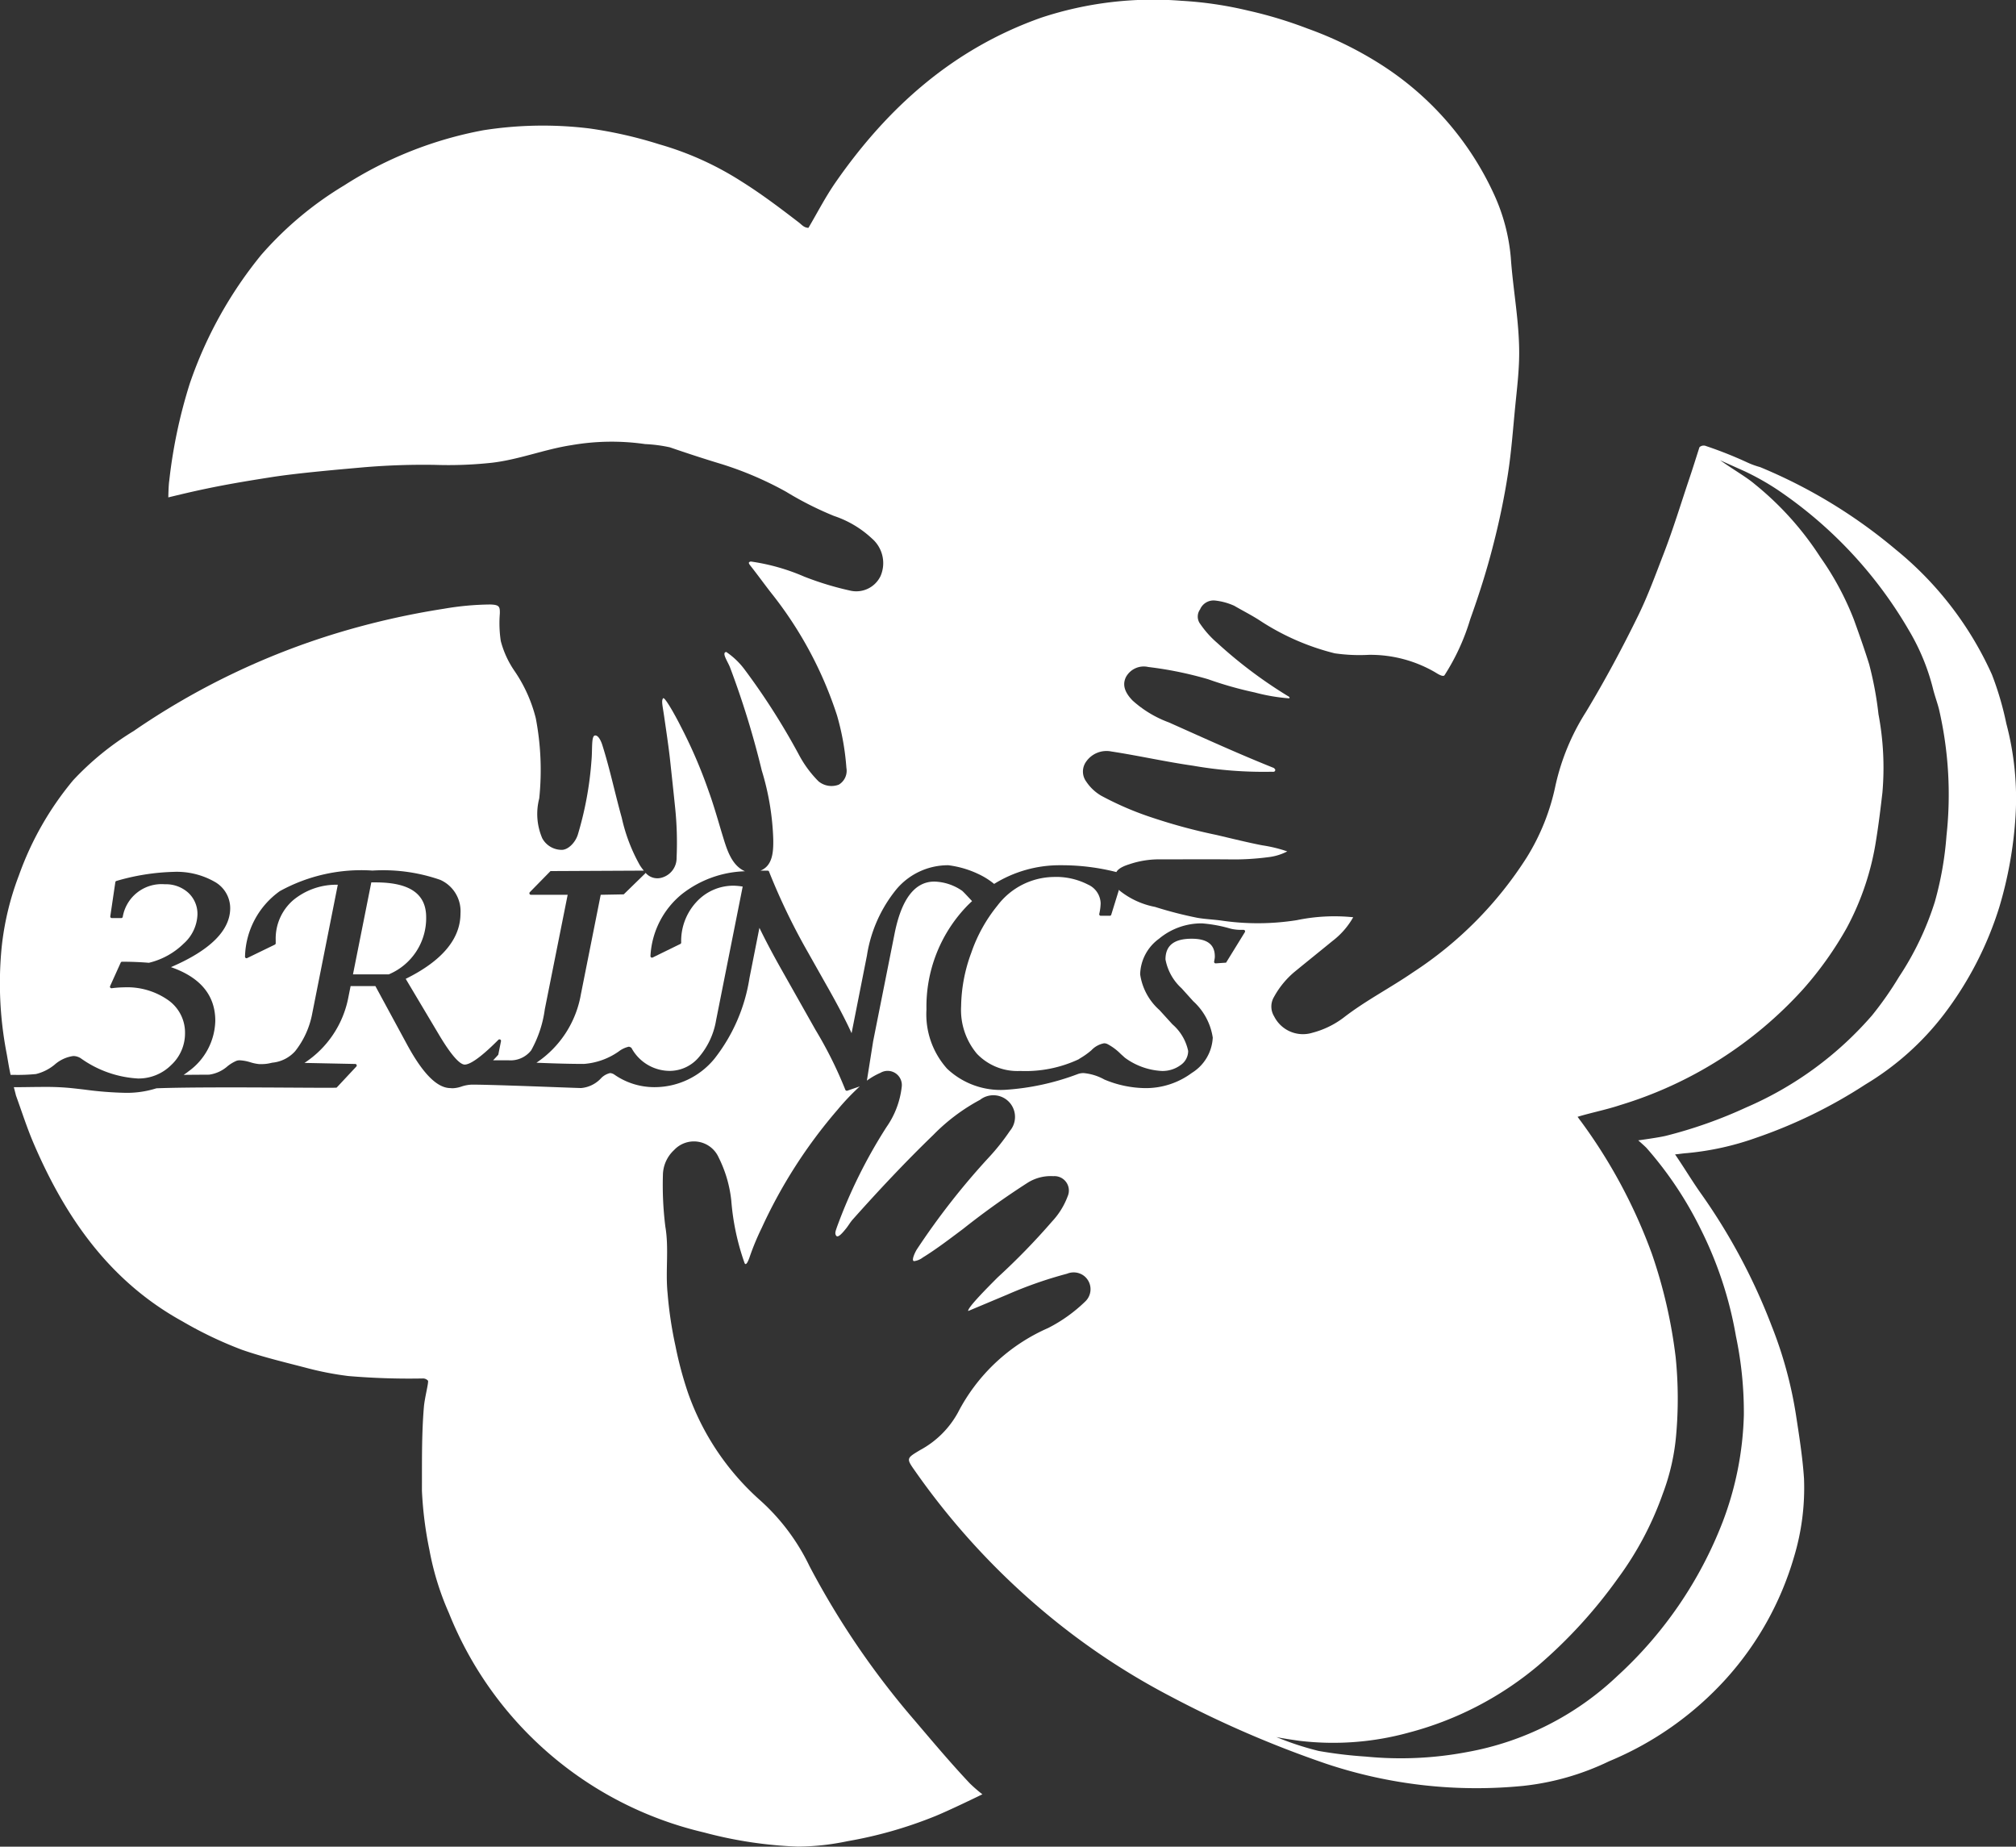
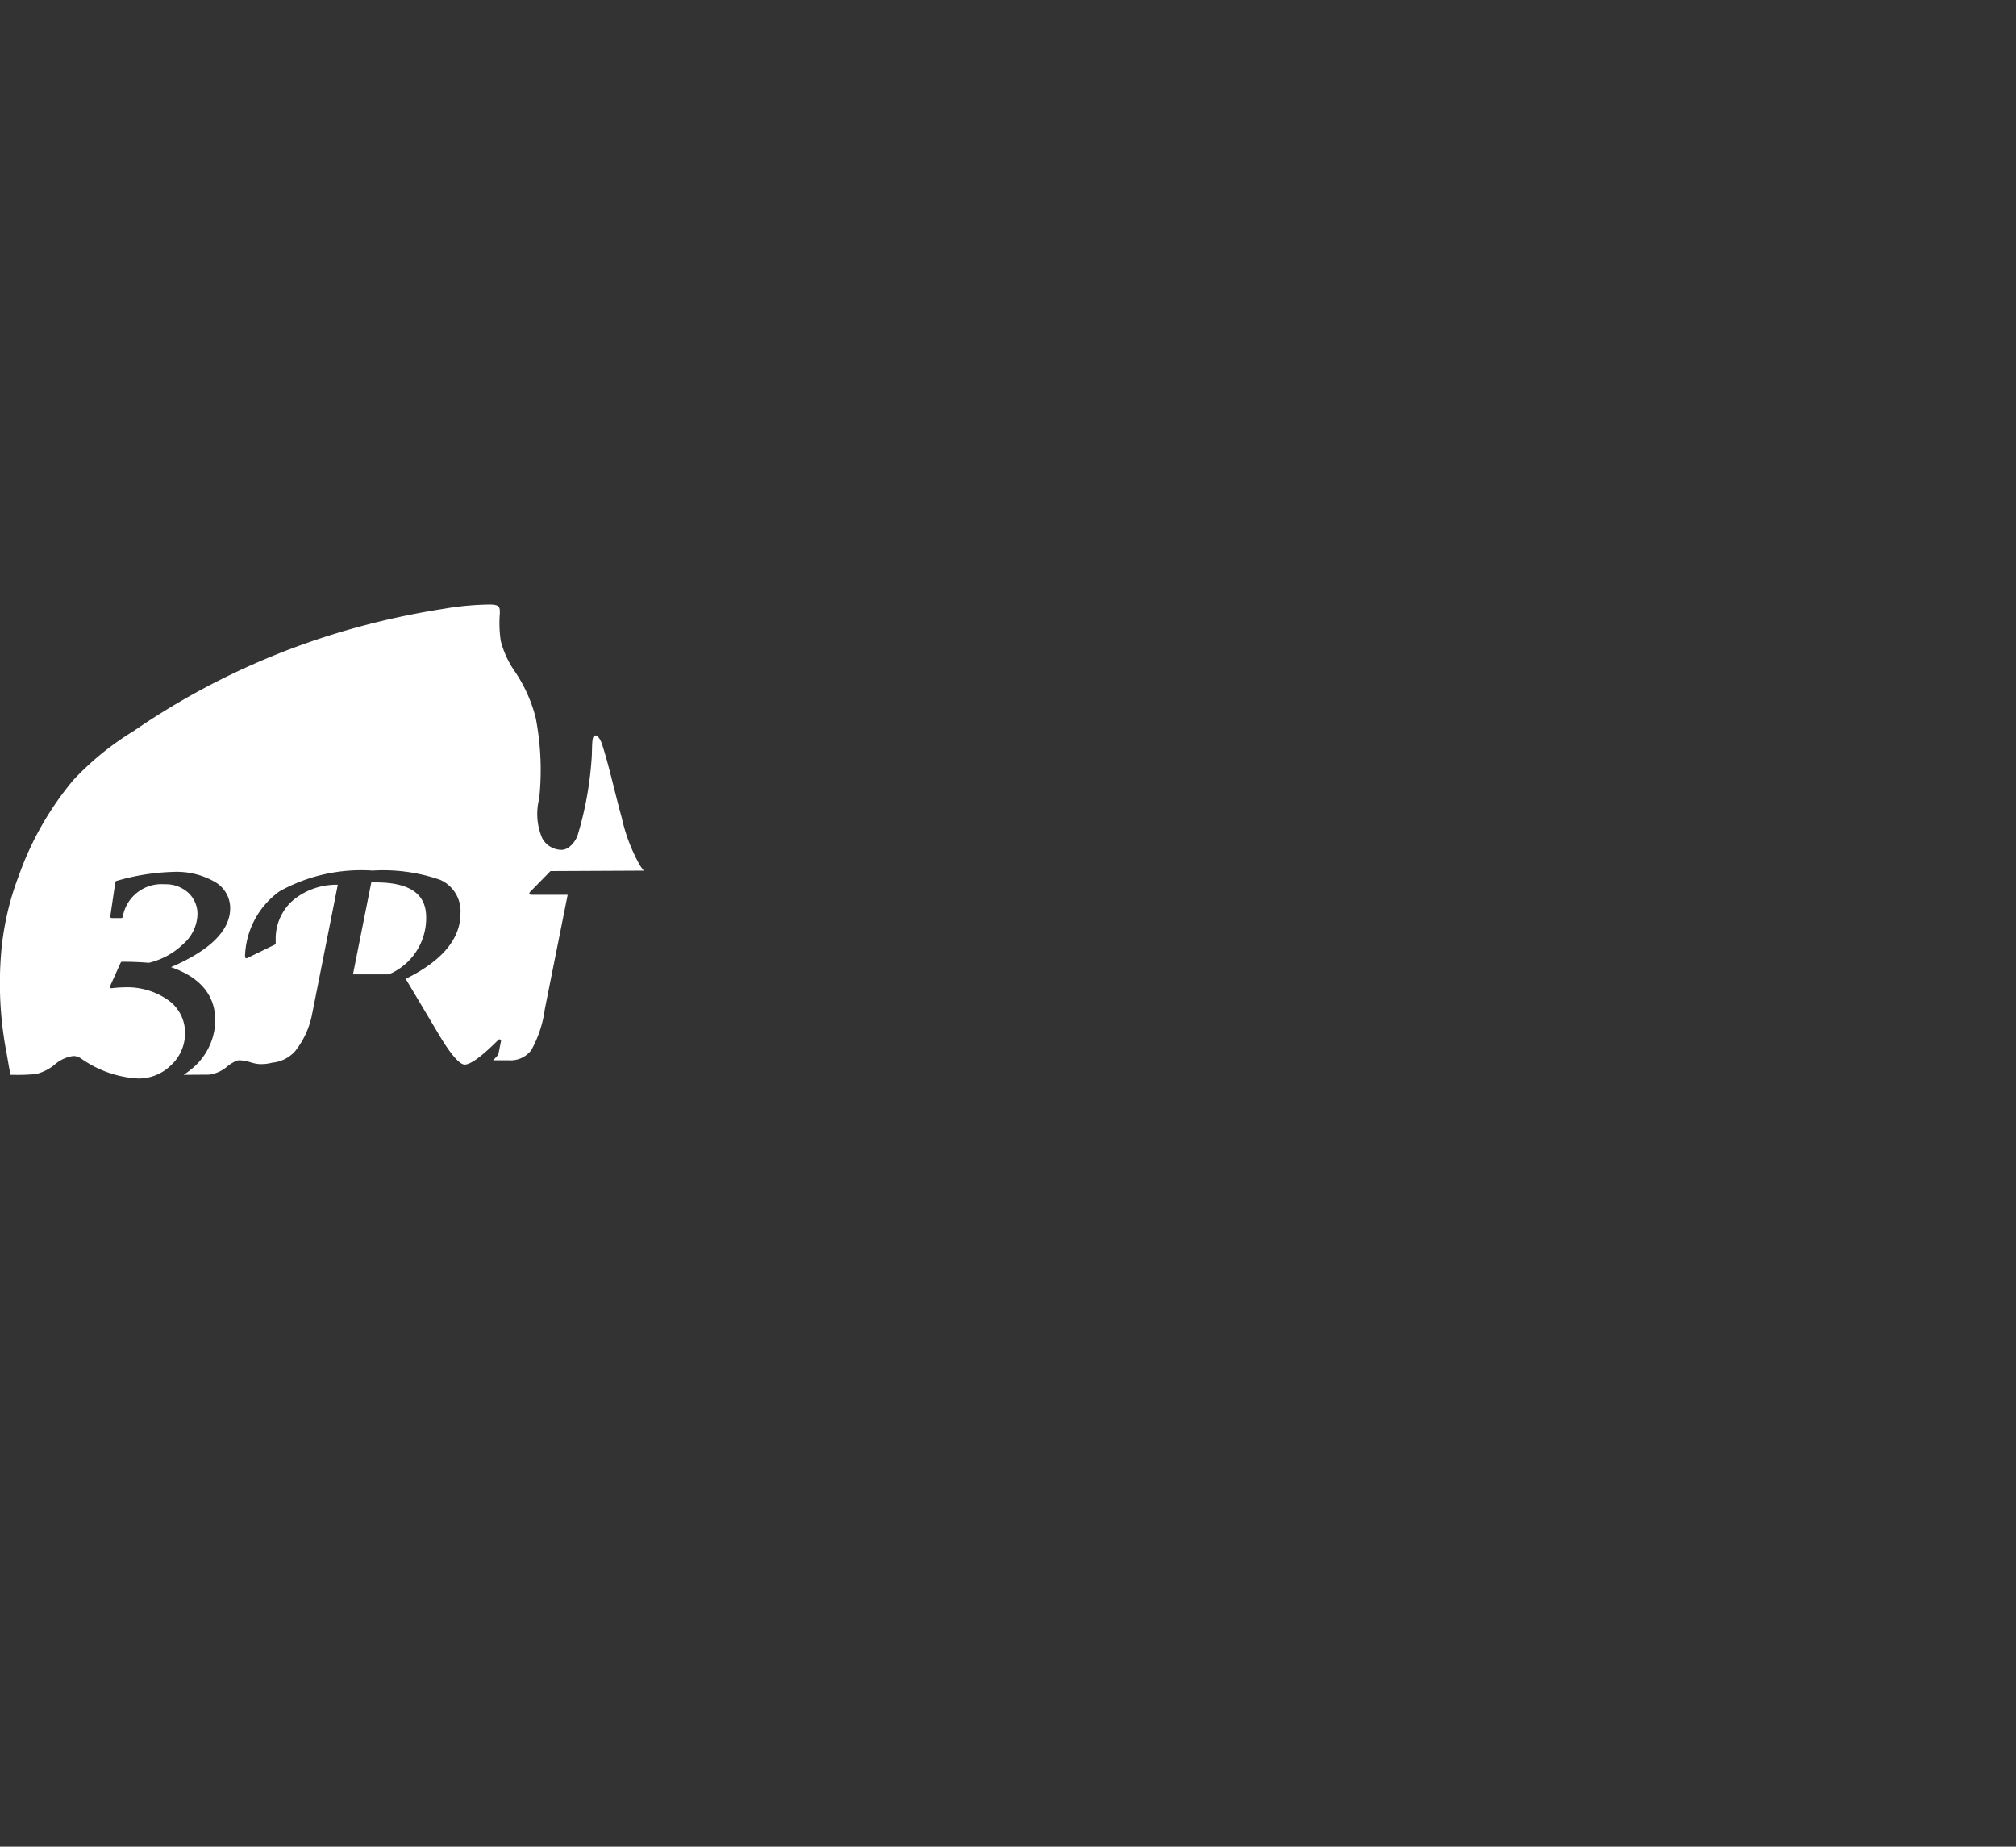
<svg xmlns="http://www.w3.org/2000/svg" width="133.212" height="122" viewBox="0 0 133.212 122">
  <rect x="0" y="0" width="133.212" height="122" fill="#333333" stroke="none" />
  <g id="mark" transform="translate(66.606 61)">
    <g id="グループ_174598" data-name="グループ 174598" transform="translate(-66.606 -61)">
-       <path id="パス_18214" data-name="パス 18214" d="M54.381,64.268c-.954-.413-1.241-1.6-1.533-2.535-.111-.357-.527-1.832-.859-2.732a32.21,32.21,0,0,0-1.871-4.342c-.3-.6-1.038-1.938-1.146-1.819-.128.156-.038.471.064,1.174.107.745.3,2.021.394,2.895s.225,2.082.332,3.124a22.507,22.507,0,0,1,.1,3.332,1.34,1.34,0,0,1-.961,1.319,1.021,1.021,0,0,1-1.095-.32c-.005.011,0,.027-.008.037l-1.43,1.393-1.521.028L43.537,72.4A6.846,6.846,0,0,1,40.6,76.917c.6.025,1.952.079,3.138.079a4.585,4.585,0,0,0,2.306-.828,1.684,1.684,0,0,1,.665-.311.415.415,0,0,1,.167.076,2.882,2.882,0,0,0,2.554,1.523,2.526,2.526,0,0,0,1.9-.9,5.013,5.013,0,0,0,1.142-2.45l1.757-8.826a4.319,4.319,0,0,0-.556-.058,3.3,3.3,0,0,0-2.5,1.074,3.788,3.788,0,0,0-1.008,2.683.1.1,0,0,1-.057.092l-1.826.894a.1.1,0,0,1-.045.01.1.1,0,0,1-.057-.017.1.1,0,0,1-.045-.092,5.646,5.646,0,0,1,2.079-4.09A7.078,7.078,0,0,1,54.381,64.268Z" transform="translate(-5.154 -6.708)" fill="#fff" />
-       <path id="パス_18215" data-name="パス 18215" d="M19.528,31.527c1.805-.284,4.646-.522,6.093-.653a46.989,46.989,0,0,1,4.746-.162,26.736,26.736,0,0,0,3.758-.141c1.8-.211,3.479-.892,5.267-1.164a15.481,15.481,0,0,1,4.853-.068,9.577,9.577,0,0,1,1.633.213c1.124.387,2.255.757,3.391,1.1a22.651,22.651,0,0,1,4.291,1.836,22.018,22.018,0,0,0,3.169,1.6,6.814,6.814,0,0,1,2.506,1.492,2.147,2.147,0,0,1,.564,2.48,1.777,1.777,0,0,1-1.963.968,20.132,20.132,0,0,1-3.075-.932,13.679,13.679,0,0,0-3.538-1c-.152.041-.166.092-.03.265.481.609.949,1.258,1.384,1.815a25.7,25.7,0,0,1,4.348,8.091,16.78,16.78,0,0,1,.619,3.463,1.069,1.069,0,0,1-.5,1.107,1.347,1.347,0,0,1-1.34-.216,7.371,7.371,0,0,1-1.3-1.763,45.232,45.232,0,0,0-3.58-5.617,5.019,5.019,0,0,0-1.218-1.168c-.332.039.1.625.258,1.044A57.627,57.627,0,0,1,51.951,50.9a17.368,17.368,0,0,1,.76,4.557c.012.81-.034,1.736-.844,2.061h.471a.1.1,0,0,1,.094.065,42.263,42.263,0,0,0,2.545,5.285l1.2,2.127c.745,1.307,1.319,2.4,1.709,3.263L58.9,63.133a9.141,9.141,0,0,1,1.963-4.4,4.453,4.453,0,0,1,3.416-1.571,6.479,6.479,0,0,1,1.992.584,4.883,4.883,0,0,1,1.035.65,8.192,8.192,0,0,1,4.4-1.234,14.688,14.688,0,0,1,3.68.452l0-.005c.151-.285.65-.448.865-.516a6.1,6.1,0,0,1,1.835-.319c1.543,0,3.086-.01,4.629,0a17.45,17.45,0,0,0,2.7-.144,3.593,3.593,0,0,0,1.26-.382,9.257,9.257,0,0,0-1.64-.4c-.818-.153-2.047-.454-3.032-.686a36.858,36.858,0,0,1-4.17-1.119,20.674,20.674,0,0,1-3.456-1.476,3.02,3.02,0,0,1-.985-.931,1.118,1.118,0,0,1,0-1.327,1.637,1.637,0,0,1,1.661-.662c1.8.275,3.584.681,5.394.939a26.968,26.968,0,0,0,5.171.4c.108-.005.264.047.265-.144-.038-.041-.065-.094-.107-.111-2.338-.934-4.628-1.981-6.927-3.006a7.364,7.364,0,0,1-2.387-1.437c-.545-.556-.69-1.059-.447-1.556a1.338,1.338,0,0,1,1.476-.667,24.367,24.367,0,0,1,3.949.807,24.307,24.307,0,0,0,3.078.873,12.367,12.367,0,0,0,2.271.39c.12-.052-.059-.144-.093-.162a30.238,30.238,0,0,1-4.651-3.5,6.423,6.423,0,0,1-1.111-1.238.81.81,0,0,1-.02-.975.967.967,0,0,1,.969-.588,4.156,4.156,0,0,1,1.29.349c.544.318,1.106.6,1.64.941a16.074,16.074,0,0,0,5,2.2,11.523,11.523,0,0,0,2.255.1,8.508,8.508,0,0,1,4.378,1.152c.163.1.51.327.617.2a14.5,14.5,0,0,0,1.7-3.7c.579-1.612,1.1-3.247,1.523-4.915.4-1.549.725-3.106.969-4.678.226-1.455.333-2.929.476-4.4.117-1.2.269-2.4.269-3.609,0-2.112-.408-4.188-.553-6.282a12.614,12.614,0,0,0-1.064-4.091,20.1,20.1,0,0,0-7.54-8.691A24.229,24.229,0,0,0,88,1.881,28.168,28.168,0,0,0,84.088.7,24.955,24.955,0,0,0,79.667.051a23.6,23.6,0,0,0-9.231,1.11c-5.811,2.048-10.147,5.911-13.6,10.875-.672.965-1.213,2.021-1.8,3.017-.3-.011-.445-.21-.621-.346-1.242-.955-2.49-1.9-3.821-2.731a20.506,20.506,0,0,0-5.416-2.443,28.452,28.452,0,0,0-4.631-1.049,25.343,25.343,0,0,0-6.989.12,25.693,25.693,0,0,0-9.194,3.641,22.9,22.9,0,0,0-5.5,4.61,27.479,27.479,0,0,0-4.709,8.489,33.526,33.526,0,0,0-1.356,6.42c-.05.322-.061,1.095-.061,1.095s.835-.2,1.138-.271C15.928,32.11,17.525,31.842,19.528,31.527Z" transform="translate(-1.616 0)" fill="#fff" />
      <path id="パス_18216" data-name="パス 18216" d="M.7,76.819l.227,0a12.491,12.491,0,0,0,1.448-.054,3.085,3.085,0,0,0,1.236-.622,2.353,2.353,0,0,1,1.23-.569.92.92,0,0,1,.5.152A7.188,7.188,0,0,0,9.12,77.059a3.054,3.054,0,0,0,2.191-.888,2.849,2.849,0,0,0,.915-2.109,2.622,2.622,0,0,0-1.107-2.176A4.711,4.711,0,0,0,8.2,71.036a7.036,7.036,0,0,0-.822.06H7.369a.1.1,0,0,1-.093-.143l.7-1.55a.1.1,0,0,1,.093-.059c.607,0,1.2.024,1.769.071a4.909,4.909,0,0,0,2.293-1.263,2.7,2.7,0,0,0,.916-1.914,1.9,1.9,0,0,0-.6-1.445,2.2,2.2,0,0,0-1.559-.566A2.6,2.6,0,0,0,8.11,66.385a.1.1,0,0,1-.1.075H7.389a.1.1,0,0,1-.077-.034.108.108,0,0,1-.024-.082l.333-2.253a.1.1,0,0,1,.073-.083,14.728,14.728,0,0,1,3.768-.6,5.061,5.061,0,0,1,2.7.643,2,2,0,0,1,1.049,1.751c0,1.473-1.317,2.784-3.915,3.9,1.944.673,2.93,1.863,2.93,3.542a4.23,4.23,0,0,1-1.763,3.338c-.107.086-.217.163-.329.237.54-.007,1.683-.013,1.683-.013a2.309,2.309,0,0,0,1.221-.561,2.506,2.506,0,0,1,.6-.359.687.687,0,0,1,.213-.029,2.869,2.869,0,0,1,.7.132,2.86,2.86,0,0,0,.578.119l.133,0a2.48,2.48,0,0,0,.63-.072l.1-.022a2.32,2.32,0,0,0,1.513-.762,5.689,5.689,0,0,0,1.1-2.354l1.716-8.639a4.472,4.472,0,0,0-2.943,1.014,3.357,3.357,0,0,0-1.16,2.644v.208a.1.1,0,0,1-.058.091l-1.826.887a.109.109,0,0,1-.044.01.1.1,0,0,1-.1-.11,5.471,5.471,0,0,1,2.3-4.322,11.147,11.147,0,0,1,6.122-1.359,11.458,11.458,0,0,1,4.486.617,2.265,2.265,0,0,1,1.329,2.217c0,1.681-1.217,3.134-3.619,4.319l2.2,3.694c.97,1.629,1.461,1.971,1.7,1.971.272,0,.878-.284,2.224-1.637a.1.1,0,0,1,.072-.03.1.1,0,0,1,.048.012.1.1,0,0,1,.052.109l-.179.894c-.125.143-.237.261-.343.368H33.6a1.727,1.727,0,0,0,1.5-.659A7.638,7.638,0,0,0,36,72.48l1.51-7.558H35.082a.1.1,0,0,1-.093-.061.105.105,0,0,1,.021-.112l1.365-1.393,6.166-.03a3.553,3.553,0,0,1-.255-.347,11.347,11.347,0,0,1-1.2-3.139c-.449-1.606-.787-3.242-1.293-4.833-.068-.213-.265-.682-.511-.6-.214.1-.13.927-.2,1.661a22.6,22.6,0,0,1-.9,4.878c-.165.534-.664,1.036-1.1,1.007a1.462,1.462,0,0,1-1.251-.764,4.064,4.064,0,0,1-.2-2.63,18.166,18.166,0,0,0-.226-5.294,9.664,9.664,0,0,0-1.415-3.141,6.284,6.284,0,0,1-.9-1.969,7.892,7.892,0,0,1-.062-1.811c.009-.453-.024-.582-.631-.6a18.812,18.812,0,0,0-3.068.282,51.65,51.65,0,0,0-7.013,1.594,48.72,48.72,0,0,0-13.5,6.493,18.907,18.907,0,0,0-3.985,3.246,20.572,20.572,0,0,0-3.583,6.285A18.762,18.762,0,0,0,.106,68.428a24.373,24.373,0,0,0,.306,6.838C.494,75.675.575,76.254.7,76.819Z" transform="translate(0 -5.808)" fill="#fff" />
-       <path id="パス_18217" data-name="パス 18217" d="M140.6,52.081a20.587,20.587,0,0,0-.946-3.224,22.544,22.544,0,0,0-6.363-8.273,34.212,34.212,0,0,0-8.964-5.445,5.354,5.354,0,0,1-.9-.333,26.836,26.836,0,0,0-2.663-1.055.412.412,0,0,0-.44.075c-.218.677-.431,1.368-.663,2.053-.562,1.669-1.072,3.354-1.709,5-.527,1.362-1.025,2.735-1.665,4.046-1.064,2.178-2.211,4.314-3.463,6.391a15.138,15.138,0,0,0-2.013,4.856,14.6,14.6,0,0,1-1.887,4.734,25.169,25.169,0,0,1-7.512,7.6c-1.516,1.044-3.166,1.886-4.626,3.023a5.858,5.858,0,0,1-2.031.979,2.129,2.129,0,0,1-2.535-1.08,1.237,1.237,0,0,1-.01-1.284,5.78,5.78,0,0,1,1.333-1.637c.84-.689,1.688-1.369,2.529-2.057a5.186,5.186,0,0,0,1.372-1.571,12.24,12.24,0,0,0-3.724.192,16.467,16.467,0,0,1-5.008.024c-.513-.069-1.039-.089-1.555-.177a26.013,26.013,0,0,1-2.806-.722,5.346,5.346,0,0,1-2.333-1.07c-.023-.022-.032-.041-.052-.062l-.509,1.646a.1.1,0,0,1-.1.072h-.594a.1.1,0,0,1-.079-.038.1.1,0,0,1-.02-.085,3.525,3.525,0,0,0,.092-.7,1.4,1.4,0,0,0-.842-1.241,4.6,4.6,0,0,0-2.274-.5,4.742,4.742,0,0,0-3.7,1.886,10.137,10.137,0,0,0-1.733,3.124,10.518,10.518,0,0,0-.671,3.534A4.49,4.49,0,0,0,72.583,73.9a3.7,3.7,0,0,0,2.857,1.134,8.28,8.28,0,0,0,3.854-.767l.092-.062a4.987,4.987,0,0,0,.757-.537,1.54,1.54,0,0,1,.839-.462.512.512,0,0,1,.23.055,3.615,3.615,0,0,1,.875.654l.277.249a4.508,4.508,0,0,0,2.421.87,2.016,2.016,0,0,0,1.254-.388,1.127,1.127,0,0,0,.5-.932A3.183,3.183,0,0,0,85.5,71.954l-.856-.941a3.9,3.9,0,0,1-1.278-2.365A3,3,0,0,1,84.612,66.3a4.377,4.377,0,0,1,2.841-1.016,9.2,9.2,0,0,1,1.834.333l.11.029a2.949,2.949,0,0,0,.661.066l.14,0a.1.1,0,0,1,.086.155l-1.24,2.012-.689.047a.1.1,0,0,1-.078-.035.108.108,0,0,1-.023-.084l.029-.16a.866.866,0,0,0,.017-.18c0-.786-.5-1.169-1.531-1.169-1.164,0-1.729.448-1.729,1.366a3.42,3.42,0,0,0,1.065,1.909l.772.856a4.063,4.063,0,0,1,1.287,2.4,2.906,2.906,0,0,1-1.378,2.331,5.1,5.1,0,0,1-3.1,1.007,7.146,7.146,0,0,1-2.679-.565,3.48,3.48,0,0,0-1.377-.428,1.113,1.113,0,0,0-.382.064,16.516,16.516,0,0,1-4.8,1.042,5.148,5.148,0,0,1-3.837-1.394,5.379,5.379,0,0,1-1.365-3.911,9.58,9.58,0,0,1,2.592-6.746c.137-.148.279-.281.422-.416-.237-.25-.47-.51-.65-.677a3.374,3.374,0,0,0-1.844-.613c-1.294,0-2.178,1.164-2.63,3.457l-1.412,7.086-.414,2.607a4.629,4.629,0,0,1,.9-.518.938.938,0,0,1,1.4.945,5.752,5.752,0,0,1-1.007,2.644,33.466,33.466,0,0,0-3.283,6.634c-.059.193-.16.392-.031.549s.463-.262.632-.468.282-.42.449-.607c1.715-1.926,3.48-3.806,5.336-5.6a12.706,12.706,0,0,1,3.082-2.312,1.431,1.431,0,0,1,1.976,2.048A14.681,14.681,0,0,1,73.3,80.819,47.936,47.936,0,0,0,68.6,86.84c-.127.209-.384.77-.157.756A1.192,1.192,0,0,0,69,87.361c.925-.571,1.785-1.234,2.655-1.883a52.262,52.262,0,0,1,4.252-3.043,2.865,2.865,0,0,1,1.727-.45.951.951,0,0,1,.942,1.331,4.956,4.956,0,0,1-1.03,1.661,44.5,44.5,0,0,1-3.591,3.691c-.653.655-2.018,2.021-1.951,2.225.976-.409,1.8-.756,2.62-1.1a27.306,27.306,0,0,1,3.912-1.364,1.139,1.139,0,0,1,1.016.071,1.116,1.116,0,0,1,.189,1.761,10.083,10.083,0,0,1-2.453,1.755,12.216,12.216,0,0,0-5.964,5.59,6.186,6.186,0,0,1-2.5,2.475c-.918.554-.927.541-.3,1.427a48.262,48.262,0,0,0,8.657,9.393,46.31,46.31,0,0,0,8.184,5.447,71,71,0,0,0,10.305,4.459,31.356,31.356,0,0,0,13.011,1.458,17.256,17.256,0,0,0,5.669-1.625,21.558,21.558,0,0,0,7.739-5.457,20.622,20.622,0,0,0,4.48-8.033,15.782,15.782,0,0,0,.663-5.19c-.094-1.413-.318-2.815-.533-4.218a27.414,27.414,0,0,0-1.612-5.884,39.483,39.483,0,0,0-4.62-8.665c-.582-.811-1.18-1.811-1.755-2.647.3-.026.537-.069.8-.086a18.7,18.7,0,0,0,4.527-1,32.68,32.68,0,0,0,7.257-3.538,18.5,18.5,0,0,0,5.174-4.617,22.942,22.942,0,0,0,3.662-7.079,26.685,26.685,0,0,0,1.073-5.961A19.283,19.283,0,0,0,140.6,52.081Zm-3.956,7.445a22.053,22.053,0,0,1-.767,4.333,19.583,19.583,0,0,1-2.37,4.962,22.49,22.49,0,0,1-1.781,2.544,23.1,23.1,0,0,1-8.31,6.077,30.3,30.3,0,0,1-5.31,1.877c-.48.118-1.827.3-1.827.3s.425.373.553.509a24.382,24.382,0,0,1,3.566,5.339,25.348,25.348,0,0,1,2.336,7.086,24.5,24.5,0,0,1,.523,5.22,21.35,21.35,0,0,1-1.388,7.024,26.937,26.937,0,0,1-6.982,10.22,19.393,19.393,0,0,1-9.913,5.013,23.568,23.568,0,0,1-6.694.3,28.737,28.737,0,0,1-3.118-.373,19.573,19.573,0,0,1-2.8-.919c.336.079,1.364.229,1.559.253a18.793,18.793,0,0,0,7.175-.54,21.95,21.95,0,0,0,8.58-4.442,32.335,32.335,0,0,0,5.257-5.752,21.372,21.372,0,0,0,2.966-5.587,14.46,14.46,0,0,0,.889-3.935,27.225,27.225,0,0,0-.035-5.076,32.929,32.929,0,0,0-1.571-6.84,34.811,34.811,0,0,0-4.73-8.81c-.052-.059-.109-.152-.182-.246.892-.272,1.929-.476,2.816-.774a26.772,26.772,0,0,0,12.087-7.657,23.227,23.227,0,0,0,2.893-4.068A17.994,17.994,0,0,0,132,59.754c.168-1.035.292-2.072.413-3.108a19,19,0,0,0-.26-5.179,22.9,22.9,0,0,0-.615-3.3c-.311-1-.658-1.976-1.012-2.957a19.171,19.171,0,0,0-2.212-4.115,20.383,20.383,0,0,0-4.335-4.827c-.571-.483-1.233-.84-2.29-1.58l1.625.729a17.174,17.174,0,0,1,2.169,1.222,28.4,28.4,0,0,1,8.677,9.279,14.356,14.356,0,0,1,1.606,3.905c.111.436.267.856.381,1.293A24.987,24.987,0,0,1,136.643,59.527Z" transform="translate(-8.028 -4.281)" fill="#fff" />
      <path id="パス_18218" data-name="パス 18218" d="M28.21,66.773h-.283l-1.211,6.075h2.369a4.025,4.025,0,0,0,2.467-3.772C31.553,67.526,30.46,66.773,28.21,66.773Z" transform="translate(-3.392 -8.478)" fill="#fff" />
-       <path id="パス_18219" data-name="パス 18219" d="M60.566,122.572a54.25,54.25,0,0,1-6.942-10.185,13.956,13.956,0,0,0-3.252-4.345,17.049,17.049,0,0,1-4.782-7.122,24.468,24.468,0,0,1-.826-3.094,26.113,26.113,0,0,1-.519-3.48c-.149-1.459.1-2.941-.147-4.39a22.067,22.067,0,0,1-.162-3.383,2.293,2.293,0,0,1,.738-1.679,1.79,1.79,0,0,1,2.947.492,8.269,8.269,0,0,1,.835,2.865,16.065,16.065,0,0,0,.862,4.068c.107.34.308-.226.376-.438a16.824,16.824,0,0,1,.769-1.839,32.932,32.932,0,0,1,5.018-7.817,15.524,15.524,0,0,1,1.464-1.537l-.828.285a.1.1,0,0,1-.033,0,.1.1,0,0,1-.045-.01.109.109,0,0,1-.052-.06,27.1,27.1,0,0,0-1.968-3.951l-2.306-4.085c-.548-.973-1.017-1.865-1.4-2.654l-.657,3.32a11.47,11.47,0,0,1-2.314,5.326,5.113,5.113,0,0,1-3.987,1.879,4.612,4.612,0,0,1-2.618-.823.57.57,0,0,0-.289-.107,1.187,1.187,0,0,0-.623.367,2.033,2.033,0,0,1-1.3.622c-.3-.008-.843-.029-1.521-.053-1.866-.069-4.685-.173-5.678-.173a2.415,2.415,0,0,0-.707.129,2.021,2.021,0,0,1-.561.109A.942.942,0,0,1,29.9,80.8h0c-.877,0-1.823-.945-2.873-2.884l-2.089-3.854H23.3l-.153.766a6.673,6.673,0,0,1-2.895,4.308l3.353.07a.1.1,0,0,1,.092.061.1.1,0,0,1-.019.109l-1.3,1.392c-.02.009-.277.011-.706.011-1.221,0-3.836-.025-6.344-.025-2.252,0-3.887.02-4.859.06a6.511,6.511,0,0,1-1.974.3A23.316,23.316,0,0,1,5.726,80.9c-.315-.037-.629-.073-.945-.106a17.125,17.125,0,0,0-1.758-.071c-.355,0-.717.005-1.076.01q-.456.007-.9.008c.085.317.143.554.143.554.384,1.059.726,2.135,1.17,3.169,2.1,4.892,5.025,9.1,9.822,11.744a26,26,0,0,0,3.943,1.882c1.42.493,2.88.834,4.328,1.214a20.578,20.578,0,0,0,2.7.519,47.674,47.674,0,0,0,4.9.161.436.436,0,0,1,.367.155c.021.219-.228,1.139-.278,1.735-.154,1.841-.122,3.686-.129,5.531a24.927,24.927,0,0,0,.493,3.895A18.511,18.511,0,0,0,29.8,115.49a24.046,24.046,0,0,0,16.844,14.484,27.784,27.784,0,0,0,6.209.937,16.343,16.343,0,0,0,3.273-.356,28.263,28.263,0,0,0,5.663-1.6c.976-.383,3.258-1.5,3.258-1.5a9.44,9.44,0,0,1-.833-.723C62.948,125.389,61.761,123.976,60.566,122.572Z" transform="translate(-0.133 -8.915)" fill="#fff" />
    </g>
  </g>
</svg>